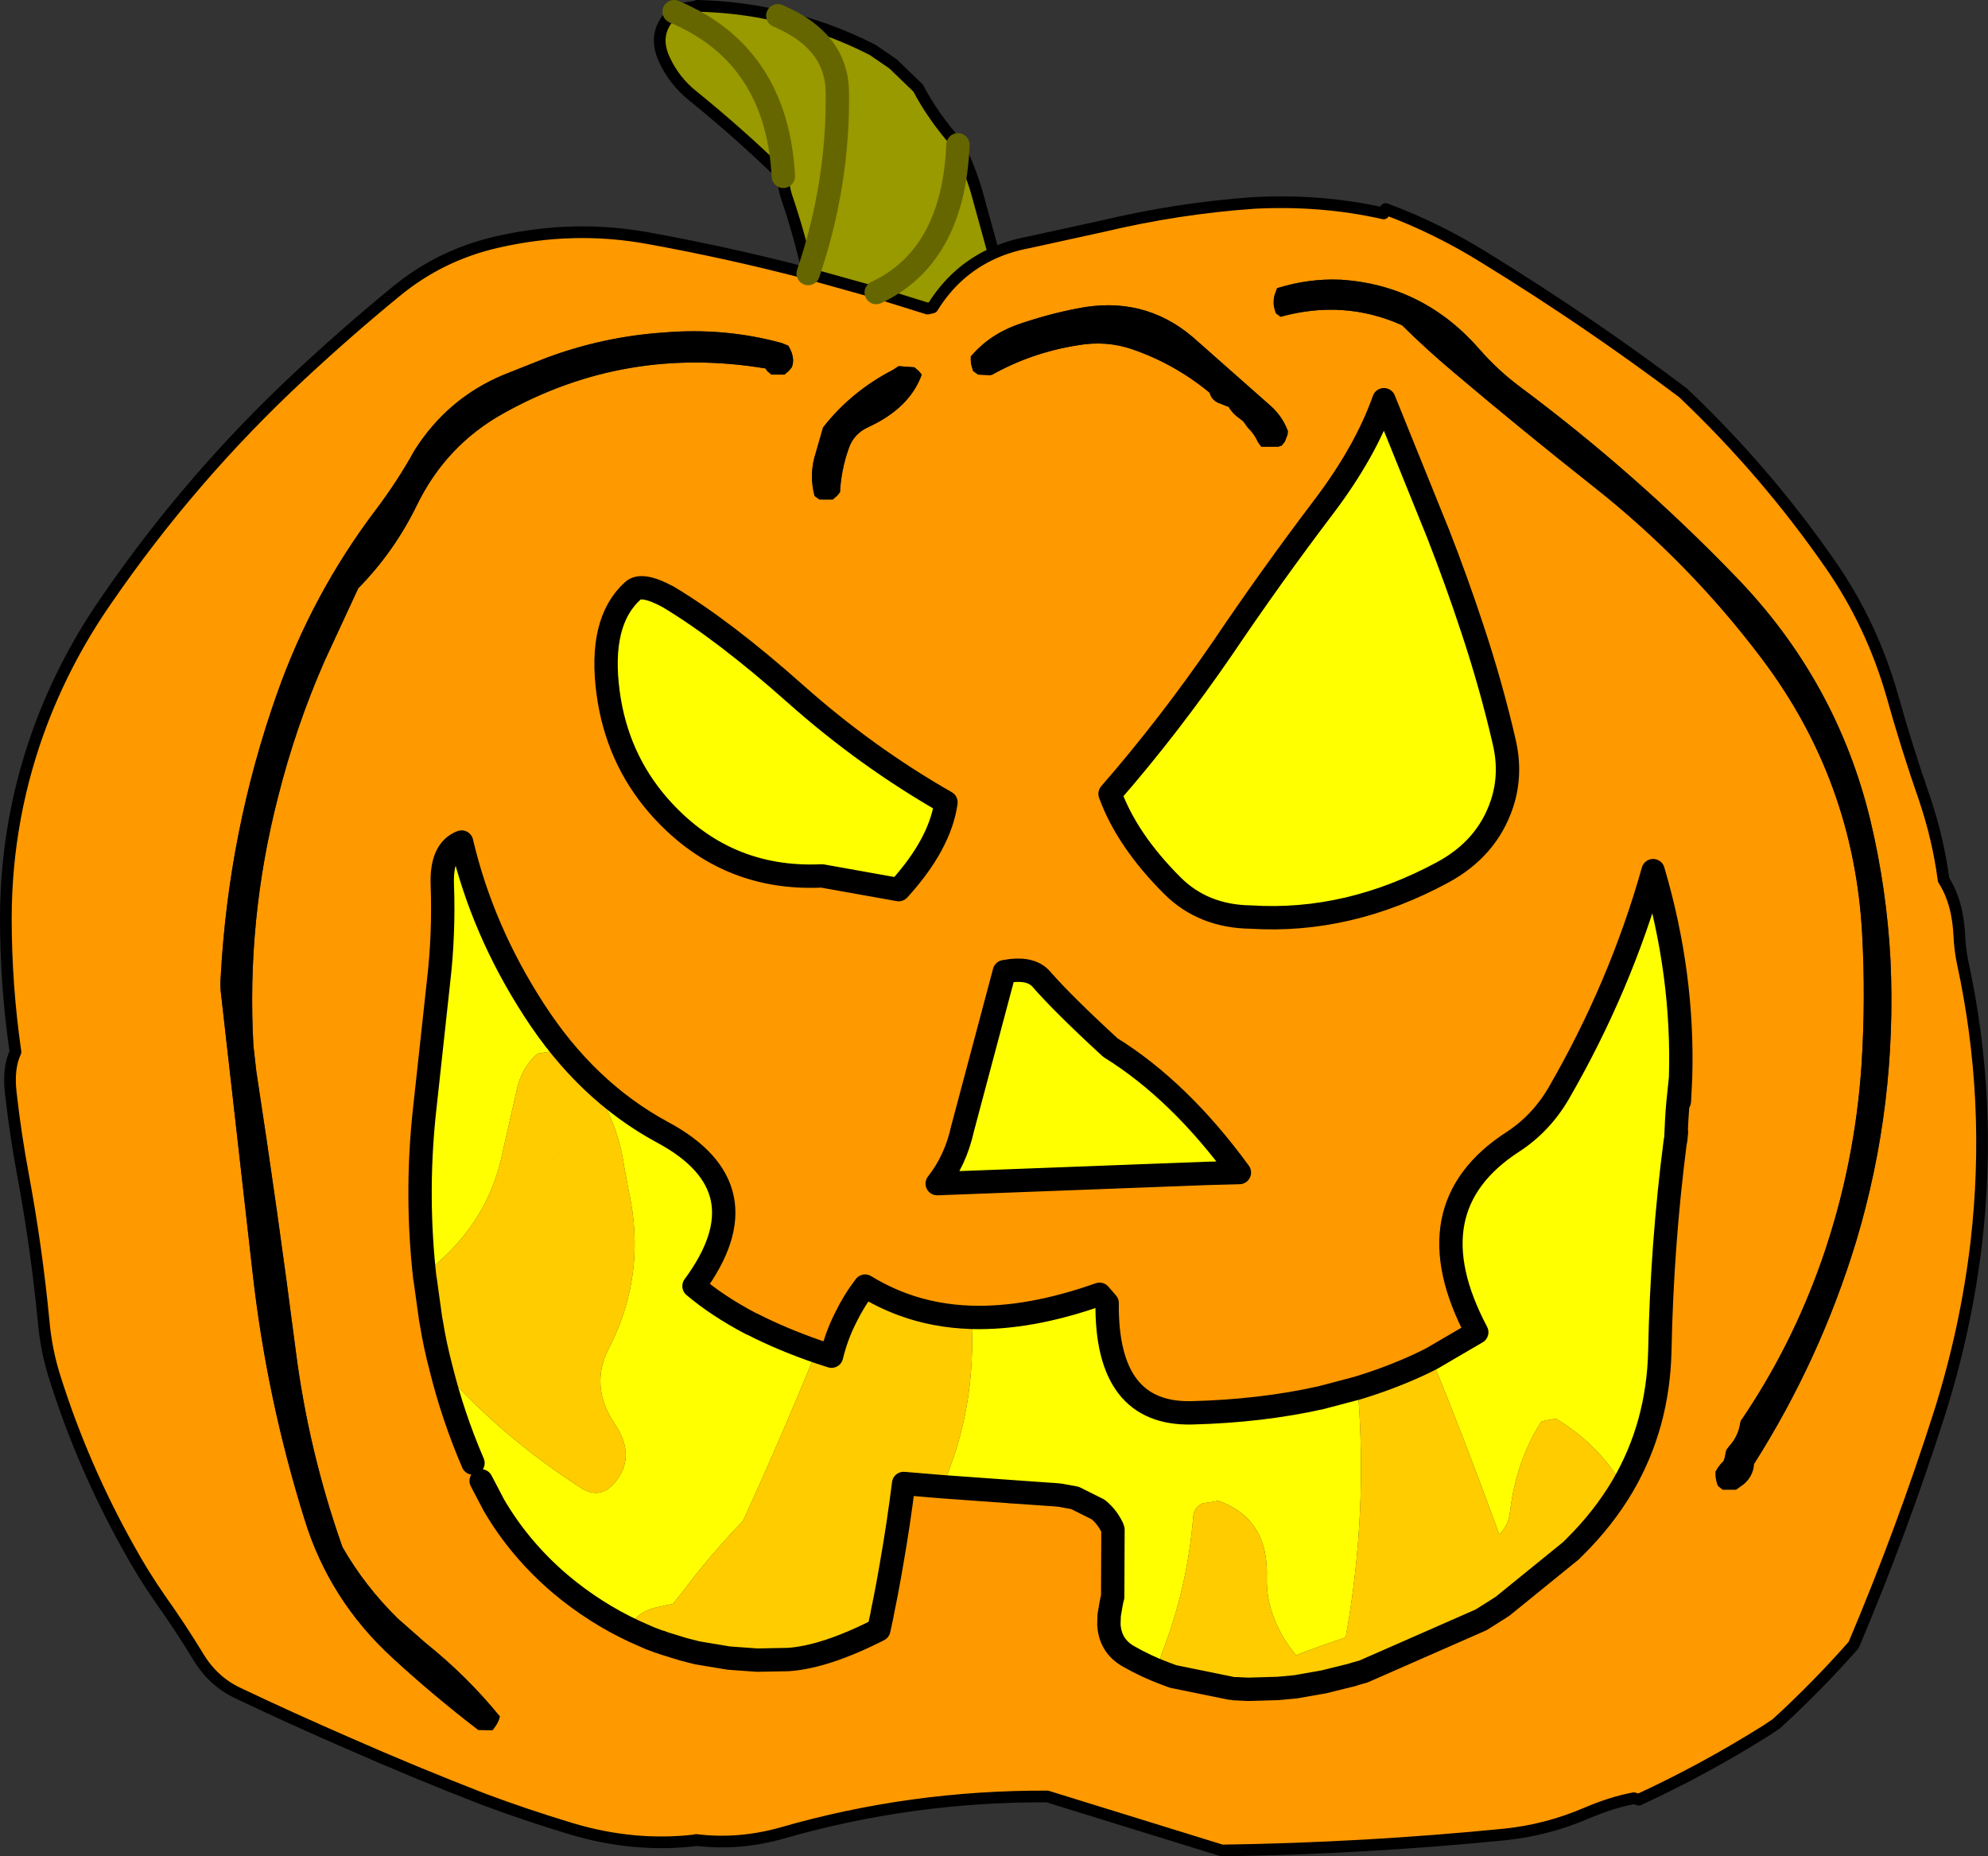
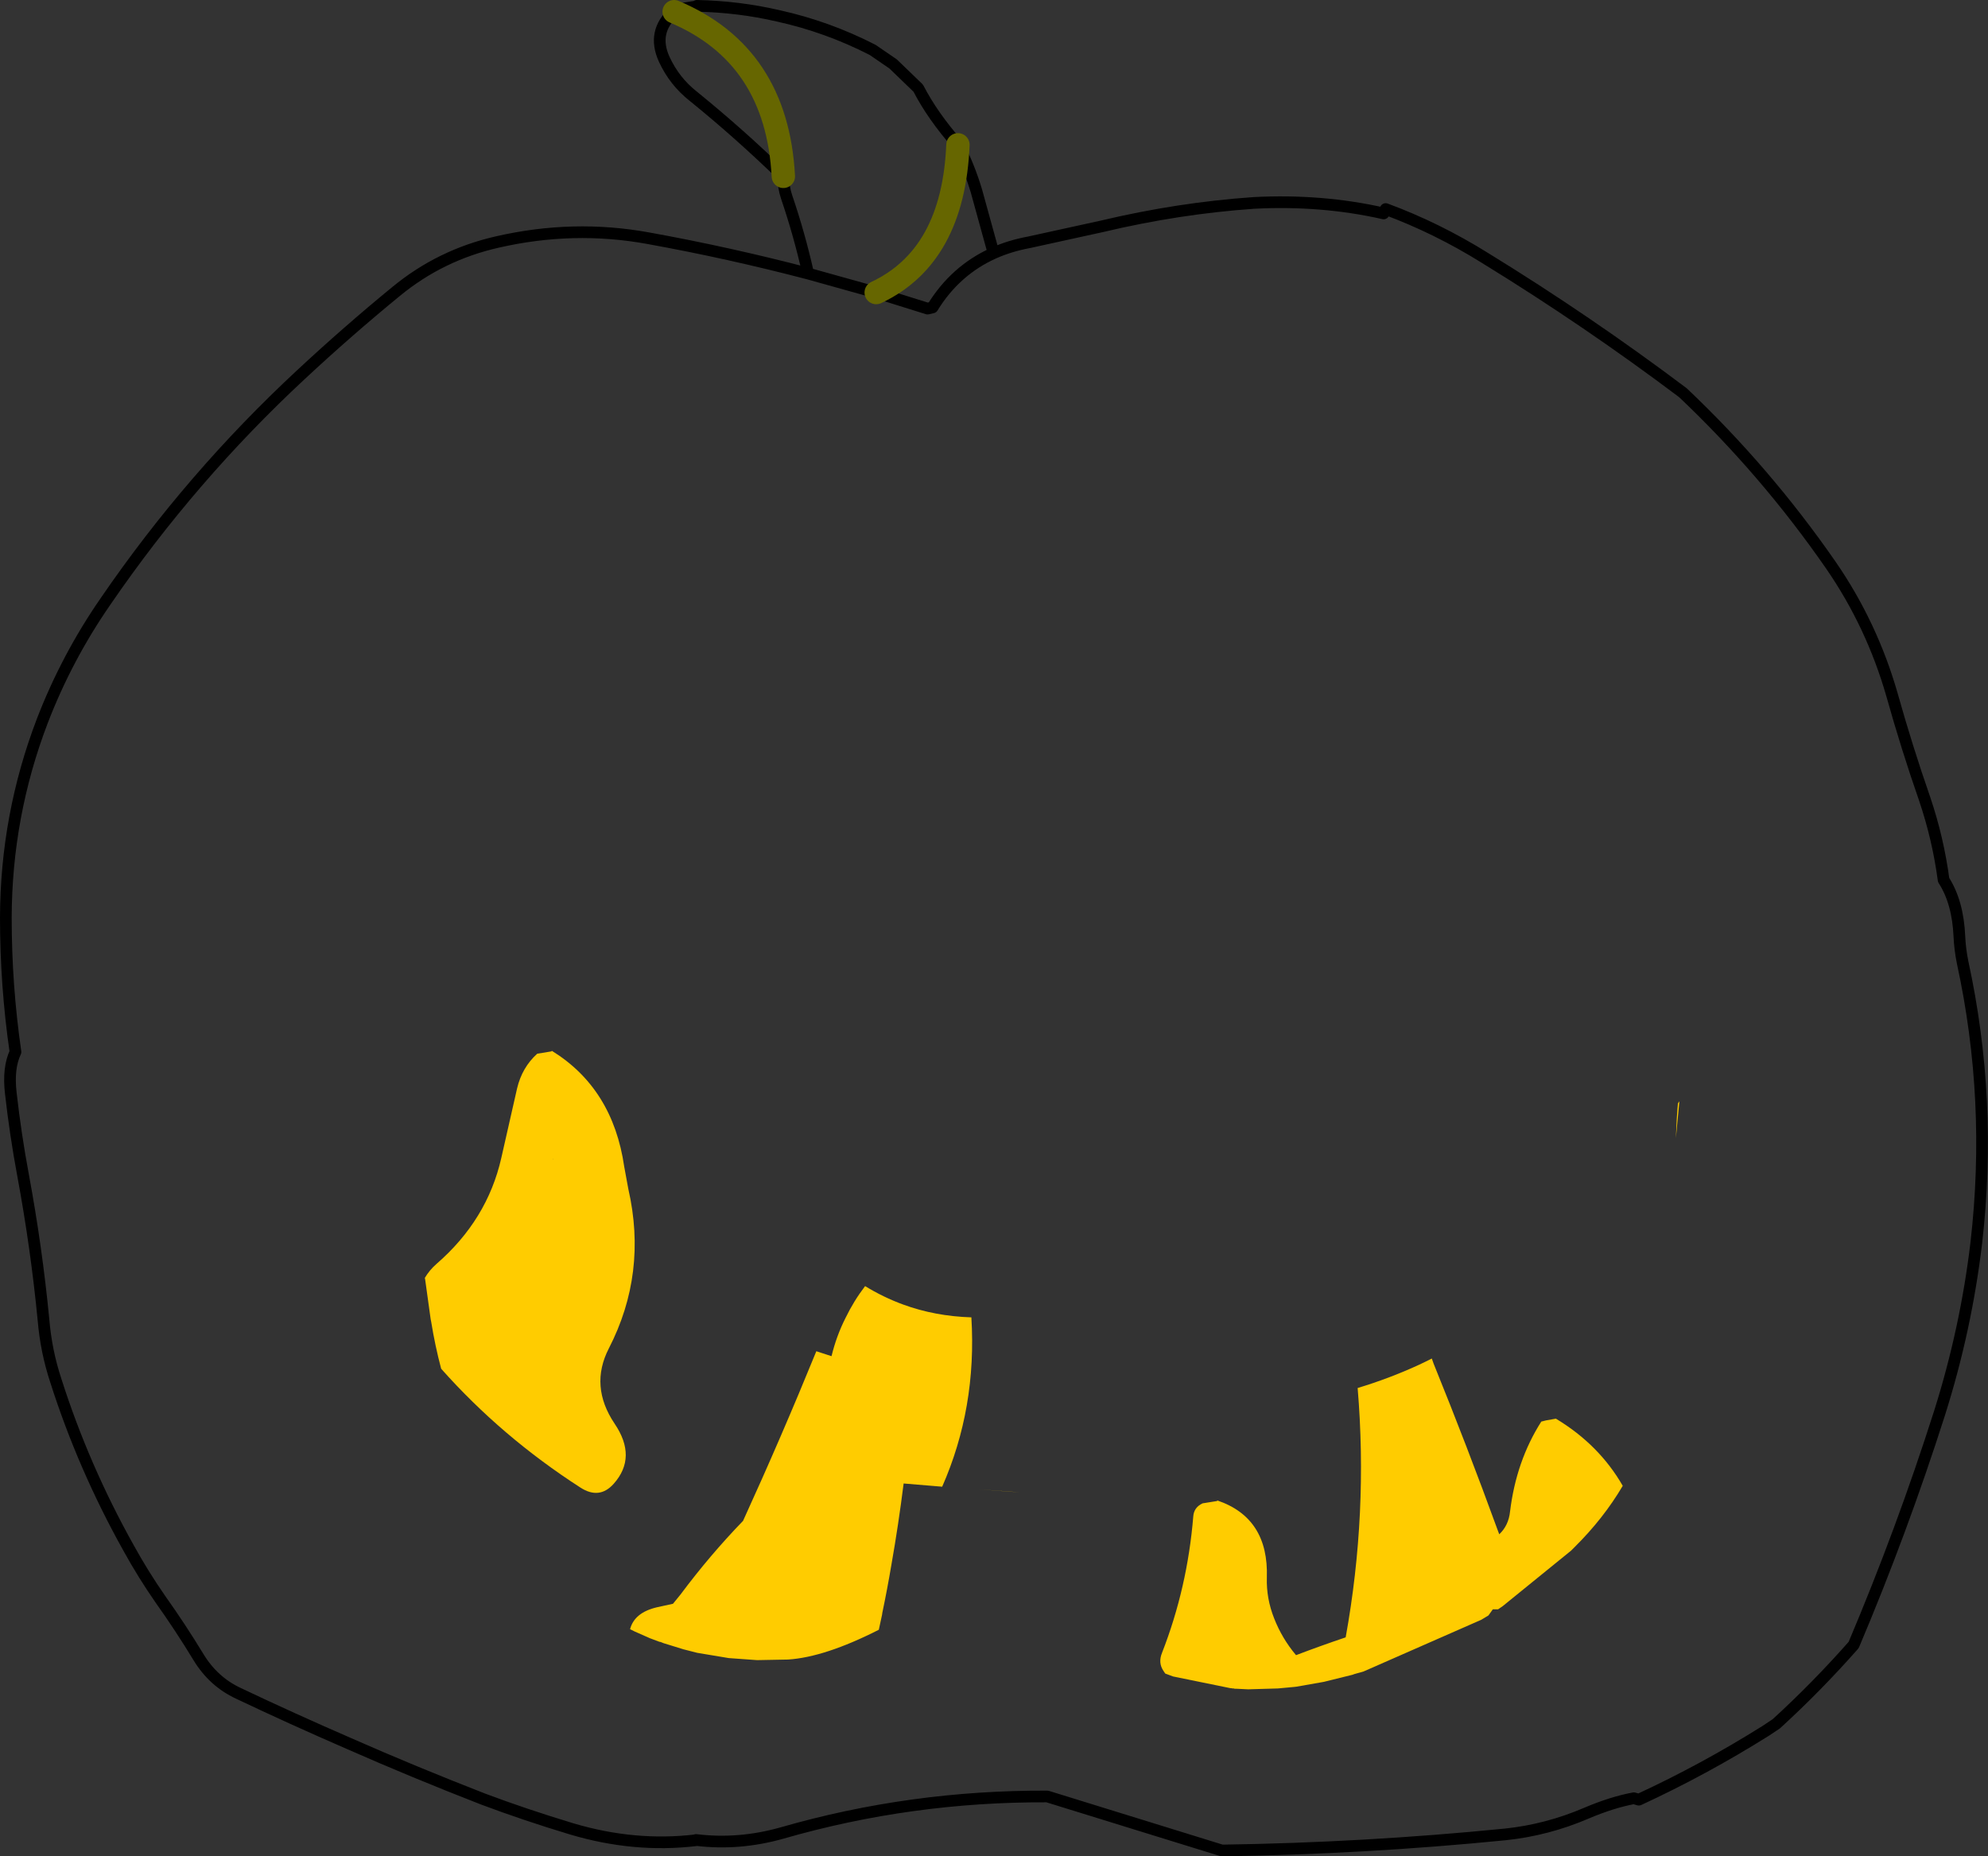
<svg xmlns="http://www.w3.org/2000/svg" height="317.9px" width="340.45px">
  <rect width="100%" height="100%" fill="#333333" stroke="none" />
  <g transform="matrix(1.0, 0.0, 0.0, 1.0, 157.45, 186.95)">
-     <path d="M91.25 -123.4 Q103.05 -113.4 115.4 -103.65 131.85 -90.65 144.3 -74.1 160.05 -53.2 161.45 -26.95 162.05 -15.95 161.35 -4.7 160.2 12.6 154.55 28.8 149.35 43.65 140.65 56.4 L140.4 57.6 Q139.9 59.4 138.65 60.75 L138.2 61.35 138.05 61.95 137.95 62.55 137.75 63.2 137.2 63.8 136.75 64.4 136.35 65.05 136.35 65.65 136.4 66.25 136.55 66.9 136.75 67.5 137.55 68.15 139.85 68.15 140.85 67.45 Q142.45 66.3 142.85 64.4 L142.9 63.8 Q154.25 45.95 160.45 25.55 167.45 2.2 166.3 -22.6 165.65 -34.75 162.85 -46.5 157.05 -70.45 139.7 -88.3 122.65 -105.95 103.0 -120.6 99.1 -123.5 96.0 -127.05 86.35 -138.15 72.15 -139.05 66.75 -139.3 61.25 -137.6 L60.8 -136.35 Q60.5 -135.1 60.85 -133.9 L61.05 -133.3 61.85 -132.7 Q72.75 -135.7 82.65 -131.25 86.8 -127.15 91.25 -123.4 M12.7 -143.6 Q15.5 -144.85 18.75 -145.45 L31.3 -148.2 Q44.35 -151.3 57.3 -152.2 68.9 -152.8 79.5 -150.4 L79.85 -151.15 Q88.65 -147.9 96.9 -142.75 114.4 -132.0 130.75 -119.7 144.95 -106.25 156.1 -90.15 163.1 -80.0 166.55 -68.0 169.1 -58.9 172.15 -50.15 174.45 -43.35 175.4 -36.25 177.85 -32.45 178.1 -26.55 178.2 -24.4 178.65 -22.15 183.8 1.5 181.0 25.85 179.25 40.65 174.7 55.05 168.25 75.25 160.0 94.75 153.7 101.9 146.75 108.25 L144.95 109.45 Q134.35 116.1 123.2 121.25 L122.35 121.0 Q118.6 121.7 114.25 123.55 107.5 126.45 100.3 127.2 76.15 129.6 51.8 129.95 L21.9 120.7 Q-1.45 120.6 -23.5 126.95 -30.9 129.05 -38.25 128.15 L-38.3 128.2 Q-48.8 129.45 -59.55 126.25 -67.5 123.85 -74.7 121.15 -86.65 116.5 -97.65 111.65 -107.55 107.35 -116.6 103.05 -120.9 101.05 -123.45 96.85 -126.55 91.75 -130.0 86.9 -132.95 82.65 -135.4 78.2 -143.15 64.35 -147.9 49.45 -149.55 44.45 -150.0 39.1 -151.2 26.7 -153.5 14.3 -154.8 7.35 -155.6 0.25 -156.1 -4.05 -154.8 -6.8 -156.45 -18.2 -156.45 -29.8 -156.4 -47.3 -150.2 -63.5 -146.0 -74.4 -139.35 -84.0 -124.75 -105.3 -105.85 -122.85 -97.9 -130.25 -89.6 -137.05 -82.0 -143.3 -72.3 -145.5 -59.25 -148.5 -46.4 -146.15 -32.6 -143.65 -19.05 -140.1 L-7.4 -136.85 1.4 -134.1 2.25 -134.3 Q6.15 -140.65 12.7 -143.6 M27.0 -127.8 Q32.0 -128.7 36.55 -127.1 43.75 -124.6 49.7 -119.7 50.0 -118.5 51.2 -117.95 L53.0 -117.25 Q53.1 -116.95 53.35 -116.7 53.8 -116.05 54.55 -115.5 L55.45 -114.8 56.25 -113.7 Q57.35 -112.65 58.0 -111.2 L58.55 -110.45 61.45 -110.45 62.05 -110.65 62.6 -111.35 63.05 -112.55 63.1 -113.15 Q62.15 -115.65 60.2 -117.4 L46.85 -129.2 Q38.35 -136.45 26.9 -134.1 22.05 -133.15 17.2 -131.5 12.05 -129.75 8.8 -125.9 L8.8 -125.25 8.85 -124.65 9.0 -124.05 9.2 -123.4 10.05 -122.8 12.1 -122.7 12.5 -122.8 Q19.2 -126.55 27.0 -127.8 M79.55 -118.5 Q76.4 -109.6 69.2 -100.1 60.25 -88.3 51.95 -76.0 42.75 -62.6 32.65 -51.0 35.55 -43.05 43.3 -35.3 48.6 -30.0 56.8 -29.9 73.5 -28.85 89.6 -37.55 97.2 -41.65 99.75 -49.25 101.45 -54.35 100.15 -59.9 97.95 -69.45 94.75 -79.1 92.0 -87.45 88.85 -95.5 L79.55 -118.5 M20.85 -19.3 Q19.0 -21.4 14.55 -20.55 L7.4 6.3 Q6.2 11.75 3.05 15.75 L49.2 14.0 54.8 13.85 Q44.55 -0.2 32.7 -7.55 24.55 -15.05 20.85 -19.3 M130.15 1.65 L130.35 -2.35 Q130.9 -20.05 125.65 -37.85 120.1 -18.1 109.5 0.25 106.5 5.4 101.7 8.55 84.15 19.85 95.45 41.2 L87.75 45.7 86.55 46.3 85.5 46.8 Q80.5 49.1 75.05 50.75 L68.8 52.4 Q58.55 54.7 46.65 55.0 31.95 55.35 32.15 36.2 L30.85 34.7 Q18.85 38.95 8.9 38.65 2.65 38.45 -2.8 36.45 -6.2 35.2 -9.3 33.3 -11.25 35.85 -12.65 38.75 -14.2 41.8 -15.05 45.3 L-17.35 44.55 -17.65 44.45 Q-23.65 42.35 -28.55 39.85 L-28.9 39.7 Q-34.5 36.75 -38.6 33.3 -26.2 16.5 -44.0 6.95 -57.05 -0.1 -66.0 -14.0 -74.85 -27.65 -78.4 -42.75 -81.95 -41.4 -81.7 -35.35 -81.4 -27.0 -82.35 -18.85 L-84.85 4.15 Q-86.25 18.1 -84.7 31.9 L-84.65 32.1 -83.7 38.95 -83.6 39.45 Q-82.95 43.5 -81.9 47.45 -79.85 55.7 -76.45 63.6 L-75.05 66.65 -72.85 70.85 Q-68.4 78.45 -61.45 84.35 -55.55 89.3 -48.75 92.45 L-46.15 93.6 -44.55 94.2 -44.3 94.25 -44.05 94.35 -43.8 94.45 -40.4 95.5 -38.05 96.1 -32.65 97.0 -27.8 97.35 -22.5 97.25 Q-16.2 96.85 -6.95 92.15 L-6.4 89.6 -6.35 89.25 Q-5.5 85.2 -4.8 81.05 -3.6 74.25 -2.7 67.1 L3.9 67.65 10.15 68.1 15.5 68.5 17.15 68.6 22.1 68.95 22.9 69.0 24.05 69.1 26.55 69.55 26.7 69.6 30.6 71.55 Q32.15 72.8 33.05 74.7 L33.15 75.0 33.1 86.55 33.05 86.7 33.0 86.9 32.9 87.35 32.8 87.9 32.5 89.65 32.45 91.25 Q32.65 94.9 35.8 96.7 38.85 98.45 42.1 99.65 L43.45 100.15 53.25 102.15 53.4 102.15 53.6 102.2 53.8 102.2 54.0 102.25 54.25 102.25 56.3 102.35 61.4 102.2 64.1 101.95 64.55 101.9 69.1 101.1 69.35 101.05 70.35 100.8 74.0 99.9 74.2 99.85 74.45 99.75 76.05 99.3 96.2 90.45 99.05 88.65 99.1 88.65 99.9 88.1 111.6 78.6 112.2 78.0 Q117.15 73.1 120.45 67.5 126.5 57.15 126.8 44.45 127.15 26.25 129.45 8.45 L129.5 8.35 129.55 7.95 129.65 6.9 130.15 1.65 M-0.85 -124.05 L-3.55 -124.25 -4.55 -123.6 Q-11.7 -119.9 -16.5 -113.75 L-17.75 -109.4 Q-18.95 -105.75 -17.95 -102.0 L-17.1 -101.4 -14.85 -101.4 -14.1 -102.05 -13.6 -102.65 Q-13.4 -106.5 -12.1 -110.15 -11.25 -112.7 -8.65 -113.85 -1.65 -117.1 0.4 -122.8 L-0.1 -123.4 -0.85 -124.05 M-43.85 -130.0 Q-54.15 -129.3 -63.95 -125.65 L-71.25 -122.75 Q-80.8 -118.75 -86.45 -109.85 -89.35 -104.6 -93.05 -99.7 -104.0 -85.25 -110.05 -68.05 -118.3 -44.7 -119.65 -19.7 -119.8 -18.15 -119.6 -16.75 L-114.2 30.95 Q-111.8 52.45 -105.3 73.25 -101.05 87.05 -90.25 96.95 -83.25 103.4 -75.55 109.3 L-73.5 109.35 -73.05 109.3 -72.7 108.8 -72.3 108.2 -72.05 107.65 -71.85 107.0 Q-77.45 100.1 -84.7 94.3 L-89.35 90.2 Q-94.95 84.7 -98.8 78.0 -104.65 61.45 -106.85 44.0 -109.9 20.3 -113.55 -3.45 L-114.05 -7.85 Q-115.25 -29.4 -109.85 -50.4 -106.8 -62.55 -101.8 -73.9 L-96.1 -86.2 Q-89.95 -92.45 -86.05 -100.45 -81.05 -110.7 -71.25 -116.15 -50.35 -127.85 -26.35 -123.85 L-26.1 -123.45 -25.35 -122.8 -23.1 -122.8 -22.35 -123.45 -21.85 -124.05 Q-21.5 -124.95 -21.7 -125.9 L-21.85 -126.5 -22.1 -127.1 -22.45 -127.75 -23.55 -128.2 Q-33.4 -130.9 -43.85 -130.0 M-43.05 -84.75 Q-47.6 -87.2 -49.1 -85.75 -54.95 -80.45 -53.3 -68.25 -51.8 -57.2 -44.75 -49.05 -33.5 -36.15 -16.7 -36.95 L-3.55 -34.6 Q3.55 -42.4 4.55 -49.55 -9.1 -57.35 -21.15 -68.05 -33.45 -79.0 -43.05 -84.75" fill="#ff9900" fill-rule="evenodd" stroke="none" />
-     <path d="M91.25 -123.4 Q86.8 -127.15 82.65 -131.25 72.75 -135.7 61.85 -132.7 L61.05 -133.3 60.85 -133.9 Q60.5 -135.1 60.8 -136.35 L61.25 -137.6 Q66.75 -139.3 72.15 -139.05 86.35 -138.15 96.0 -127.05 99.1 -123.5 103.0 -120.6 122.65 -105.95 139.7 -88.3 157.05 -70.45 162.85 -46.5 165.65 -34.75 166.3 -22.6 167.45 2.2 160.45 25.55 154.25 45.95 142.9 63.8 L142.85 64.4 Q142.45 66.3 140.85 67.45 L139.85 68.15 137.55 68.15 136.75 67.5 136.55 66.9 136.4 66.25 136.35 65.65 136.35 65.05 136.75 64.4 137.2 63.8 137.75 63.2 137.95 62.55 138.05 61.95 138.2 61.35 138.65 60.75 Q139.9 59.4 140.4 57.6 L140.65 56.4 Q149.35 43.65 154.55 28.8 160.2 12.6 161.35 -4.7 162.05 -15.95 161.45 -26.95 160.05 -53.2 144.3 -74.1 131.85 -90.65 115.4 -103.65 103.05 -113.4 91.25 -123.4 M27.0 -127.8 Q19.2 -126.55 12.5 -122.8 L12.1 -122.7 10.05 -122.8 9.2 -123.4 9.0 -124.05 8.85 -124.65 8.8 -125.25 8.8 -125.9 Q12.05 -129.75 17.2 -131.5 22.05 -133.15 26.9 -134.1 38.35 -136.45 46.85 -129.2 L60.2 -117.4 Q62.15 -115.65 63.1 -113.15 L63.05 -112.55 62.6 -111.35 62.05 -110.65 61.45 -110.45 58.55 -110.45 58.0 -111.2 Q57.35 -112.65 56.25 -113.7 L55.45 -114.8 54.55 -115.5 Q53.8 -116.05 53.35 -116.7 53.1 -116.95 53.0 -117.25 L51.2 -117.95 Q50.0 -118.5 49.7 -119.7 43.75 -124.6 36.55 -127.1 32.0 -128.7 27.0 -127.8 M-43.85 -130.0 Q-33.4 -130.9 -23.55 -128.2 L-22.45 -127.75 -22.1 -127.1 -21.85 -126.5 -21.7 -125.9 Q-21.5 -124.95 -21.85 -124.05 L-22.35 -123.45 -23.1 -122.8 -25.35 -122.8 -26.1 -123.45 -26.35 -123.85 Q-50.35 -127.85 -71.25 -116.15 -81.05 -110.7 -86.05 -100.45 -89.95 -92.45 -96.1 -86.2 L-101.8 -73.9 Q-106.8 -62.55 -109.85 -50.4 -115.25 -29.4 -114.05 -7.85 L-113.55 -3.45 Q-109.9 20.3 -106.85 44.0 -104.65 61.45 -98.8 78.0 -94.95 84.7 -89.35 90.2 L-84.7 94.3 Q-77.45 100.1 -71.85 107.0 L-72.05 107.65 -72.3 108.2 -72.7 108.8 -73.05 109.3 -73.5 109.35 -75.55 109.3 Q-83.25 103.4 -90.25 96.95 -101.05 87.05 -105.3 73.25 -111.8 52.45 -114.2 30.95 L-119.6 -16.75 Q-119.8 -18.15 -119.65 -19.7 -118.3 -44.7 -110.05 -68.05 -104.0 -85.25 -93.05 -99.7 -89.35 -104.6 -86.45 -109.85 -80.8 -118.75 -71.25 -122.75 L-63.95 -125.65 Q-54.15 -129.3 -43.85 -130.0 M-0.85 -124.05 L-0.1 -123.4 0.4 -122.8 Q-1.65 -117.1 -8.65 -113.85 -11.25 -112.7 -12.1 -110.15 -13.4 -106.5 -13.6 -102.65 L-14.1 -102.05 -14.85 -101.4 -17.1 -101.4 -17.95 -102.0 Q-18.95 -105.75 -17.75 -109.4 L-16.5 -113.75 Q-11.7 -119.9 -4.55 -123.6 L-3.55 -124.25 -0.85 -124.05" fill="#000000" fill-rule="evenodd" stroke="none" />
-     <path d="M-19.05 -140.1 Q-20.55 -146.8 -22.75 -153.25 -23.3 -154.9 -23.3 -156.75 -30.75 -164.0 -38.7 -170.45 -41.95 -173.0 -43.7 -176.8 -45.85 -181.5 -42.0 -184.95 L-41.2 -185.3 -40.35 -185.5 -38.15 -185.85 -38.1 -185.95 Q-30.95 -185.8 -24.25 -184.25 -15.8 -182.4 -8.0 -178.4 L-4.5 -176.0 -0.2 -171.85 Q3.85 -167.4 6.6 -162.15 8.5 -158.45 9.75 -154.3 L12.7 -143.6 Q6.15 -140.65 2.25 -134.3 L1.4 -134.1 -7.4 -136.85 -19.05 -140.1 Q-13.85 -155.4 -14.05 -171.15 -14.15 -180.0 -24.25 -184.25 -14.15 -180.0 -14.05 -171.15 -13.85 -155.4 -19.05 -140.1 M-42.0 -184.95 Q-24.4 -177.55 -23.3 -156.75 -24.4 -177.55 -42.0 -184.95 M-0.2 -171.85 Q2.25 -167.1 6.6 -162.15 2.25 -167.1 -0.2 -171.85 M6.6 -162.15 Q5.8 -143.05 -7.4 -136.85 5.8 -143.05 6.6 -162.15" fill="#999900" fill-rule="evenodd" stroke="none" />
-     <path d="M79.55 -118.5 L88.85 -95.5 Q92.0 -87.45 94.75 -79.1 97.95 -69.45 100.15 -59.9 101.45 -54.35 99.75 -49.25 97.2 -41.65 89.6 -37.55 73.5 -28.85 56.8 -29.9 48.6 -30.0 43.3 -35.3 35.55 -43.05 32.65 -51.0 42.75 -62.6 51.95 -76.0 60.25 -88.3 69.2 -100.1 76.4 -109.6 79.55 -118.5 M20.85 -19.3 Q24.55 -15.05 32.7 -7.55 44.55 -0.2 54.8 13.85 L49.2 14.0 3.05 15.75 Q6.2 11.75 7.4 6.3 L14.55 -20.55 Q19.0 -21.4 20.85 -19.3 M87.75 45.7 L95.45 41.2 Q84.15 19.85 101.7 8.55 106.5 5.4 109.5 0.25 120.1 -18.1 125.65 -37.85 130.9 -20.05 130.35 -2.35 L130.15 1.65 129.9 2.0 Q129.65 4.85 129.55 7.95 L129.5 8.35 129.45 8.45 Q127.15 26.25 126.8 44.45 126.5 57.15 120.45 67.5 116.4 60.45 109.0 56.0 L107.3 56.3 106.5 56.5 Q102.2 63.25 101.15 71.9 100.9 74.3 99.3 75.8 L99.0 75.0 Q93.85 60.85 88.05 46.55 L87.75 45.7 M99.05 88.65 L96.2 90.45 97.45 89.7 98.2 88.65 99.05 88.65 M42.1 99.65 Q38.85 98.45 35.8 96.7 32.65 94.9 32.45 91.25 L32.5 89.65 32.8 87.9 32.9 87.35 33.0 86.9 33.05 86.7 33.1 86.55 33.15 75.0 33.3 74.8 33.05 74.7 Q32.15 72.8 30.6 71.55 L26.7 69.6 26.55 69.55 24.05 69.1 22.9 69.0 22.1 68.95 17.15 68.6 10.15 68.1 3.9 67.65 Q9.85 54.15 8.9 38.65 18.85 38.95 30.85 34.7 L32.15 36.2 Q31.95 55.35 46.65 55.0 58.55 54.7 68.8 52.4 L75.05 50.75 Q76.85 72.2 73.0 93.45 68.7 94.9 64.5 96.5 62.1 93.65 60.75 90.2 59.4 86.8 59.5 83.25 59.85 73.0 51.0 70.0 L51.0 70.1 48.5 70.5 Q47.0 71.2 46.9 72.75 45.9 84.95 41.55 96.1 40.85 97.8 41.8 99.2 L42.1 99.65 M-48.75 92.45 Q-55.55 89.3 -61.45 84.35 -68.4 78.45 -72.85 70.85 L-75.05 66.65 -76.45 63.6 Q-79.85 55.7 -81.9 47.45 -71.55 59.1 -58.05 67.8 -54.8 69.9 -52.35 67.15 -48.3 62.6 -52.2 56.85 -56.5 50.45 -53.2 44.0 -46.55 31.1 -49.85 16.65 L-50.55 12.85 Q-52.5 -0.55 -62.95 -7.0 L-63.0 -6.9 -65.45 -6.5 Q-68.05 -4.15 -68.9 -0.55 L-71.6 11.35 Q-74.0 21.95 -82.7 29.5 -83.9 30.55 -84.7 31.9 -86.25 18.1 -84.85 4.15 L-82.35 -18.85 Q-81.4 -27.0 -81.7 -35.35 -81.95 -41.4 -78.4 -42.75 -74.85 -27.65 -66.0 -14.0 -57.05 -0.1 -44.0 6.95 -26.2 16.5 -38.6 33.3 -34.5 36.75 -28.9 39.7 L-28.95 40.75 -28.55 39.85 Q-23.65 42.35 -17.65 44.45 -23.6 59.05 -30.2 73.5 -35.9 79.4 -40.9 86.1 L-42.2 87.7 -44.95 88.3 Q-48.8 89.2 -49.55 92.05 L-48.75 92.45 M30.6 71.55 L31.1 71.95 31.1 71.55 30.6 71.55 M129.9 2.0 L130.35 -2.35 129.9 2.0 M-43.05 -84.75 Q-33.45 -79.0 -21.15 -68.05 -9.1 -57.35 4.55 -49.55 3.55 -42.4 -3.55 -34.6 L-16.7 -36.95 Q-33.5 -36.15 -44.75 -49.05 -51.8 -57.2 -53.3 -68.25 -54.95 -80.45 -49.1 -85.75 -47.6 -87.2 -43.05 -84.75" fill="#ffff00" fill-rule="evenodd" stroke="none" />
    <path d="M130.15 1.65 L129.65 6.9 129.55 7.95 Q129.65 4.85 129.9 2.0 L130.15 1.65 M120.45 67.5 Q117.15 73.1 112.2 78.0 L111.6 78.6 99.9 88.1 99.1 88.65 99.05 88.65 99.9 88.1 99.05 88.65 98.2 88.65 97.45 89.7 96.2 90.45 76.05 99.3 74.45 99.75 74.2 99.85 74.0 99.9 70.35 100.8 69.35 101.05 69.1 101.1 64.55 101.9 64.1 101.95 61.4 102.2 56.3 102.35 54.25 102.25 54.0 102.25 53.8 102.2 53.6 102.2 53.4 102.15 53.25 102.15 43.45 100.15 42.1 99.65 41.8 99.2 Q40.85 97.8 41.55 96.1 45.9 84.95 46.9 72.75 47.0 71.2 48.5 70.5 L51.0 70.1 51.0 70.0 Q59.85 73.0 59.5 83.25 59.4 86.8 60.75 90.2 62.1 93.65 64.5 96.5 68.7 94.9 73.0 93.45 76.85 72.2 75.05 50.75 80.5 49.1 85.5 46.8 L86.55 46.3 87.75 45.7 88.05 46.55 Q93.85 60.85 99.0 75.0 L99.3 75.8 Q100.9 74.3 101.15 71.9 102.2 63.25 106.5 56.5 L107.3 56.3 109.0 56.0 Q116.4 60.45 120.45 67.5 M32.45 91.25 L32.5 89.65 32.45 91.25 M17.15 68.6 L15.5 68.5 10.15 68.1 17.15 68.6 M3.9 67.65 L-2.7 67.1 Q-3.6 74.25 -4.8 81.05 -5.5 85.2 -6.35 89.25 L-6.4 89.6 -6.95 92.15 Q-16.2 96.85 -22.5 97.25 L-27.8 97.35 -32.65 97.0 -38.05 96.1 -40.4 95.5 -43.8 94.45 -44.05 94.35 -44.3 94.25 -44.55 94.2 -46.15 93.6 -48.75 92.45 -49.55 92.05 Q-48.8 89.2 -44.95 88.3 L-42.2 87.7 -40.9 86.1 Q-35.9 79.4 -30.2 73.5 -23.6 59.05 -17.65 44.45 L-17.35 44.55 -15.05 45.3 Q-14.2 41.8 -12.65 38.75 -11.25 35.85 -9.3 33.3 -6.2 35.2 -2.8 36.45 2.65 38.45 8.9 38.65 9.85 54.15 3.9 67.65 M-81.9 47.45 Q-82.95 43.5 -83.6 39.45 L-83.7 38.95 -84.65 32.1 -84.7 31.9 Q-83.9 30.55 -82.7 29.5 -74.0 21.95 -71.6 11.35 L-68.9 -0.55 Q-68.05 -4.15 -65.45 -6.5 L-63.0 -6.9 -62.95 -7.0 Q-52.5 -0.55 -50.55 12.85 L-49.85 16.65 Q-46.55 31.1 -53.2 44.0 -56.5 50.45 -52.2 56.85 -48.3 62.6 -52.35 67.15 -54.8 69.9 -58.05 67.8 -71.55 59.1 -81.9 47.45 M42.1 99.65 L43.45 100.15 42.1 99.65 M-62.8 11.55 L-62.8 11.65 -62.75 11.55 -62.8 11.55" fill="#ffcc00" fill-rule="evenodd" stroke="none" />
    <path d="M12.7 -143.6 Q15.5 -144.85 18.75 -145.45 L31.3 -148.2 Q44.35 -151.3 57.3 -152.2 68.9 -152.8 79.5 -150.4 L79.85 -151.15 Q88.65 -147.9 96.9 -142.75 114.4 -132.0 130.75 -119.7 144.95 -106.25 156.1 -90.15 163.1 -80.0 166.55 -68.0 169.1 -58.9 172.15 -50.15 174.45 -43.35 175.4 -36.25 177.85 -32.45 178.1 -26.55 178.2 -24.4 178.65 -22.15 183.8 1.5 181.0 25.85 179.25 40.65 174.7 55.05 168.25 75.25 160.0 94.75 153.7 101.9 146.75 108.25 L144.95 109.45 Q134.35 116.1 123.2 121.25 L122.35 121.0 Q118.6 121.7 114.25 123.55 107.5 126.45 100.3 127.2 76.15 129.6 51.8 129.95 L21.9 120.7 Q-1.45 120.6 -23.5 126.95 -30.9 129.05 -38.25 128.15 L-38.3 128.2 Q-48.8 129.45 -59.55 126.25 -67.5 123.85 -74.7 121.15 -86.65 116.5 -97.65 111.65 -107.55 107.35 -116.6 103.05 -120.9 101.05 -123.45 96.85 -126.55 91.75 -130.0 86.9 -132.95 82.65 -135.4 78.2 -143.15 64.35 -147.9 49.45 -149.55 44.45 -150.0 39.1 -151.2 26.7 -153.5 14.3 -154.8 7.35 -155.6 0.25 -156.1 -4.05 -154.8 -6.8 -156.45 -18.2 -156.45 -29.8 -156.4 -47.3 -150.2 -63.5 -146.0 -74.4 -139.35 -84.0 -124.75 -105.3 -105.85 -122.85 -97.9 -130.25 -89.6 -137.05 -82.0 -143.3 -72.3 -145.5 -59.25 -148.5 -46.4 -146.15 -32.6 -143.65 -19.05 -140.1 -20.55 -146.8 -22.75 -153.25 -23.3 -154.9 -23.3 -156.75 -30.75 -164.0 -38.7 -170.45 -41.95 -173.0 -43.7 -176.8 -45.85 -181.5 -42.0 -184.95 L-41.2 -185.3 -40.35 -185.5 -38.15 -185.85 -38.1 -185.95 Q-30.95 -185.8 -24.25 -184.25 -15.8 -182.4 -8.0 -178.4 L-4.5 -176.0 -0.2 -171.85 Q2.25 -167.1 6.6 -162.15 8.5 -158.45 9.75 -154.3 L12.7 -143.6 Q6.15 -140.65 2.25 -134.3 L1.4 -134.1 -7.4 -136.85 -19.05 -140.1" fill="none" stroke="#000000" stroke-linecap="round" stroke-linejoin="round" stroke-width="2.0" />
-     <path d="M79.55 -118.5 L88.85 -95.5 Q92.0 -87.45 94.75 -79.1 97.95 -69.45 100.15 -59.9 101.45 -54.35 99.75 -49.25 97.2 -41.65 89.6 -37.55 73.5 -28.85 56.8 -29.9 48.6 -30.0 43.3 -35.3 35.55 -43.05 32.65 -51.0 42.75 -62.6 51.95 -76.0 60.25 -88.3 69.2 -100.1 76.4 -109.6 79.55 -118.5 M20.85 -19.3 Q19.0 -21.4 14.55 -20.55 L7.4 6.3 Q6.2 11.75 3.05 15.75 L49.2 14.0 54.8 13.85 Q44.55 -0.2 32.7 -7.55 24.55 -15.05 20.85 -19.3 M87.75 45.7 L95.45 41.2 Q84.15 19.85 101.7 8.55 106.5 5.4 109.5 0.25 120.1 -18.1 125.65 -37.85 130.9 -20.05 130.35 -2.35 L130.15 1.65 M129.65 6.9 L129.55 7.95 129.5 8.35 129.45 8.45 Q127.15 26.25 126.8 44.45 126.5 57.15 120.45 67.5 117.15 73.1 112.2 78.0 L111.6 78.6 99.9 88.1 99.05 88.65 96.2 90.45 76.05 99.3 74.45 99.75 74.2 99.85 74.0 99.9 70.35 100.8 69.35 101.05 69.1 101.1 64.55 101.9 64.1 101.95 61.4 102.2 56.3 102.35 54.25 102.25 54.0 102.25 M53.25 102.15 L43.45 100.15 42.1 99.65 Q38.85 98.45 35.8 96.7 32.65 94.9 32.45 91.25 L32.5 89.65 32.8 87.9 32.9 87.35 33.0 86.9 M33.1 86.55 L33.15 75.0 M33.05 74.7 Q32.15 72.8 30.6 71.55 L26.7 69.6 26.55 69.55 24.05 69.1 22.9 69.0 22.1 68.95 17.15 68.6 15.5 68.5 M10.15 68.1 L3.9 67.65 -2.7 67.1 Q-3.6 74.25 -4.8 81.05 -5.5 85.2 -6.35 89.25 M-6.4 89.6 L-6.95 92.15 Q-16.2 96.85 -22.5 97.25 L-27.8 97.35 -32.65 97.0 -38.05 96.1 -40.4 95.5 -43.8 94.45 -44.05 94.35 -44.3 94.25 -44.55 94.2 -46.15 93.6 -48.75 92.45 Q-55.55 89.3 -61.45 84.35 -68.4 78.45 -72.85 70.85 L-75.05 66.65 M-76.45 63.6 Q-79.85 55.7 -81.9 47.45 -82.95 43.5 -83.6 39.45 L-83.7 38.95 -84.65 32.1 M-84.7 31.9 Q-86.25 18.1 -84.85 4.15 L-82.35 -18.85 Q-81.4 -27.0 -81.7 -35.35 -81.95 -41.4 -78.4 -42.75 -74.85 -27.65 -66.0 -14.0 -57.05 -0.1 -44.0 6.95 -26.2 16.5 -38.6 33.3 -34.5 36.75 -28.9 39.7 L-28.55 39.85 Q-23.65 42.35 -17.65 44.45 L-17.35 44.55 -15.05 45.3 Q-14.2 41.8 -12.65 38.75 -11.25 35.85 -9.3 33.3 -6.2 35.2 -2.8 36.45 2.65 38.45 8.9 38.65 18.85 38.95 30.85 34.7 L32.15 36.2 Q31.95 55.35 46.65 55.0 58.55 54.7 68.8 52.4 L75.05 50.75 Q80.5 49.1 85.5 46.8 L86.55 46.3 87.75 45.7 M129.9 2.0 Q129.65 4.85 129.55 7.95 M17.15 68.6 L10.15 68.1 M130.35 -2.35 L129.9 2.0 M-43.05 -84.75 Q-33.45 -79.0 -21.15 -68.05 -9.1 -57.35 4.55 -49.55 3.55 -42.4 -3.55 -34.6 L-16.7 -36.95 Q-33.5 -36.15 -44.75 -49.05 -51.8 -57.2 -53.3 -68.25 -54.95 -80.45 -49.1 -85.75 -47.6 -87.2 -43.05 -84.75" fill="none" stroke="#000000" stroke-linecap="round" stroke-linejoin="round" stroke-width="4.0" />
-     <path d="M-19.05 -140.1 Q-13.85 -155.4 -14.05 -171.15 -14.15 -180.0 -24.25 -184.25 M-23.3 -156.75 Q-24.4 -177.55 -42.0 -184.95 M-7.4 -136.85 Q5.8 -143.05 6.6 -162.15" fill="none" stroke="#666600" stroke-linecap="round" stroke-linejoin="round" stroke-width="4.0" />
+     <path d="M-19.05 -140.1 M-23.3 -156.75 Q-24.4 -177.55 -42.0 -184.95 M-7.4 -136.85 Q5.8 -143.05 6.6 -162.15" fill="none" stroke="#666600" stroke-linecap="round" stroke-linejoin="round" stroke-width="4.0" />
  </g>
</svg>